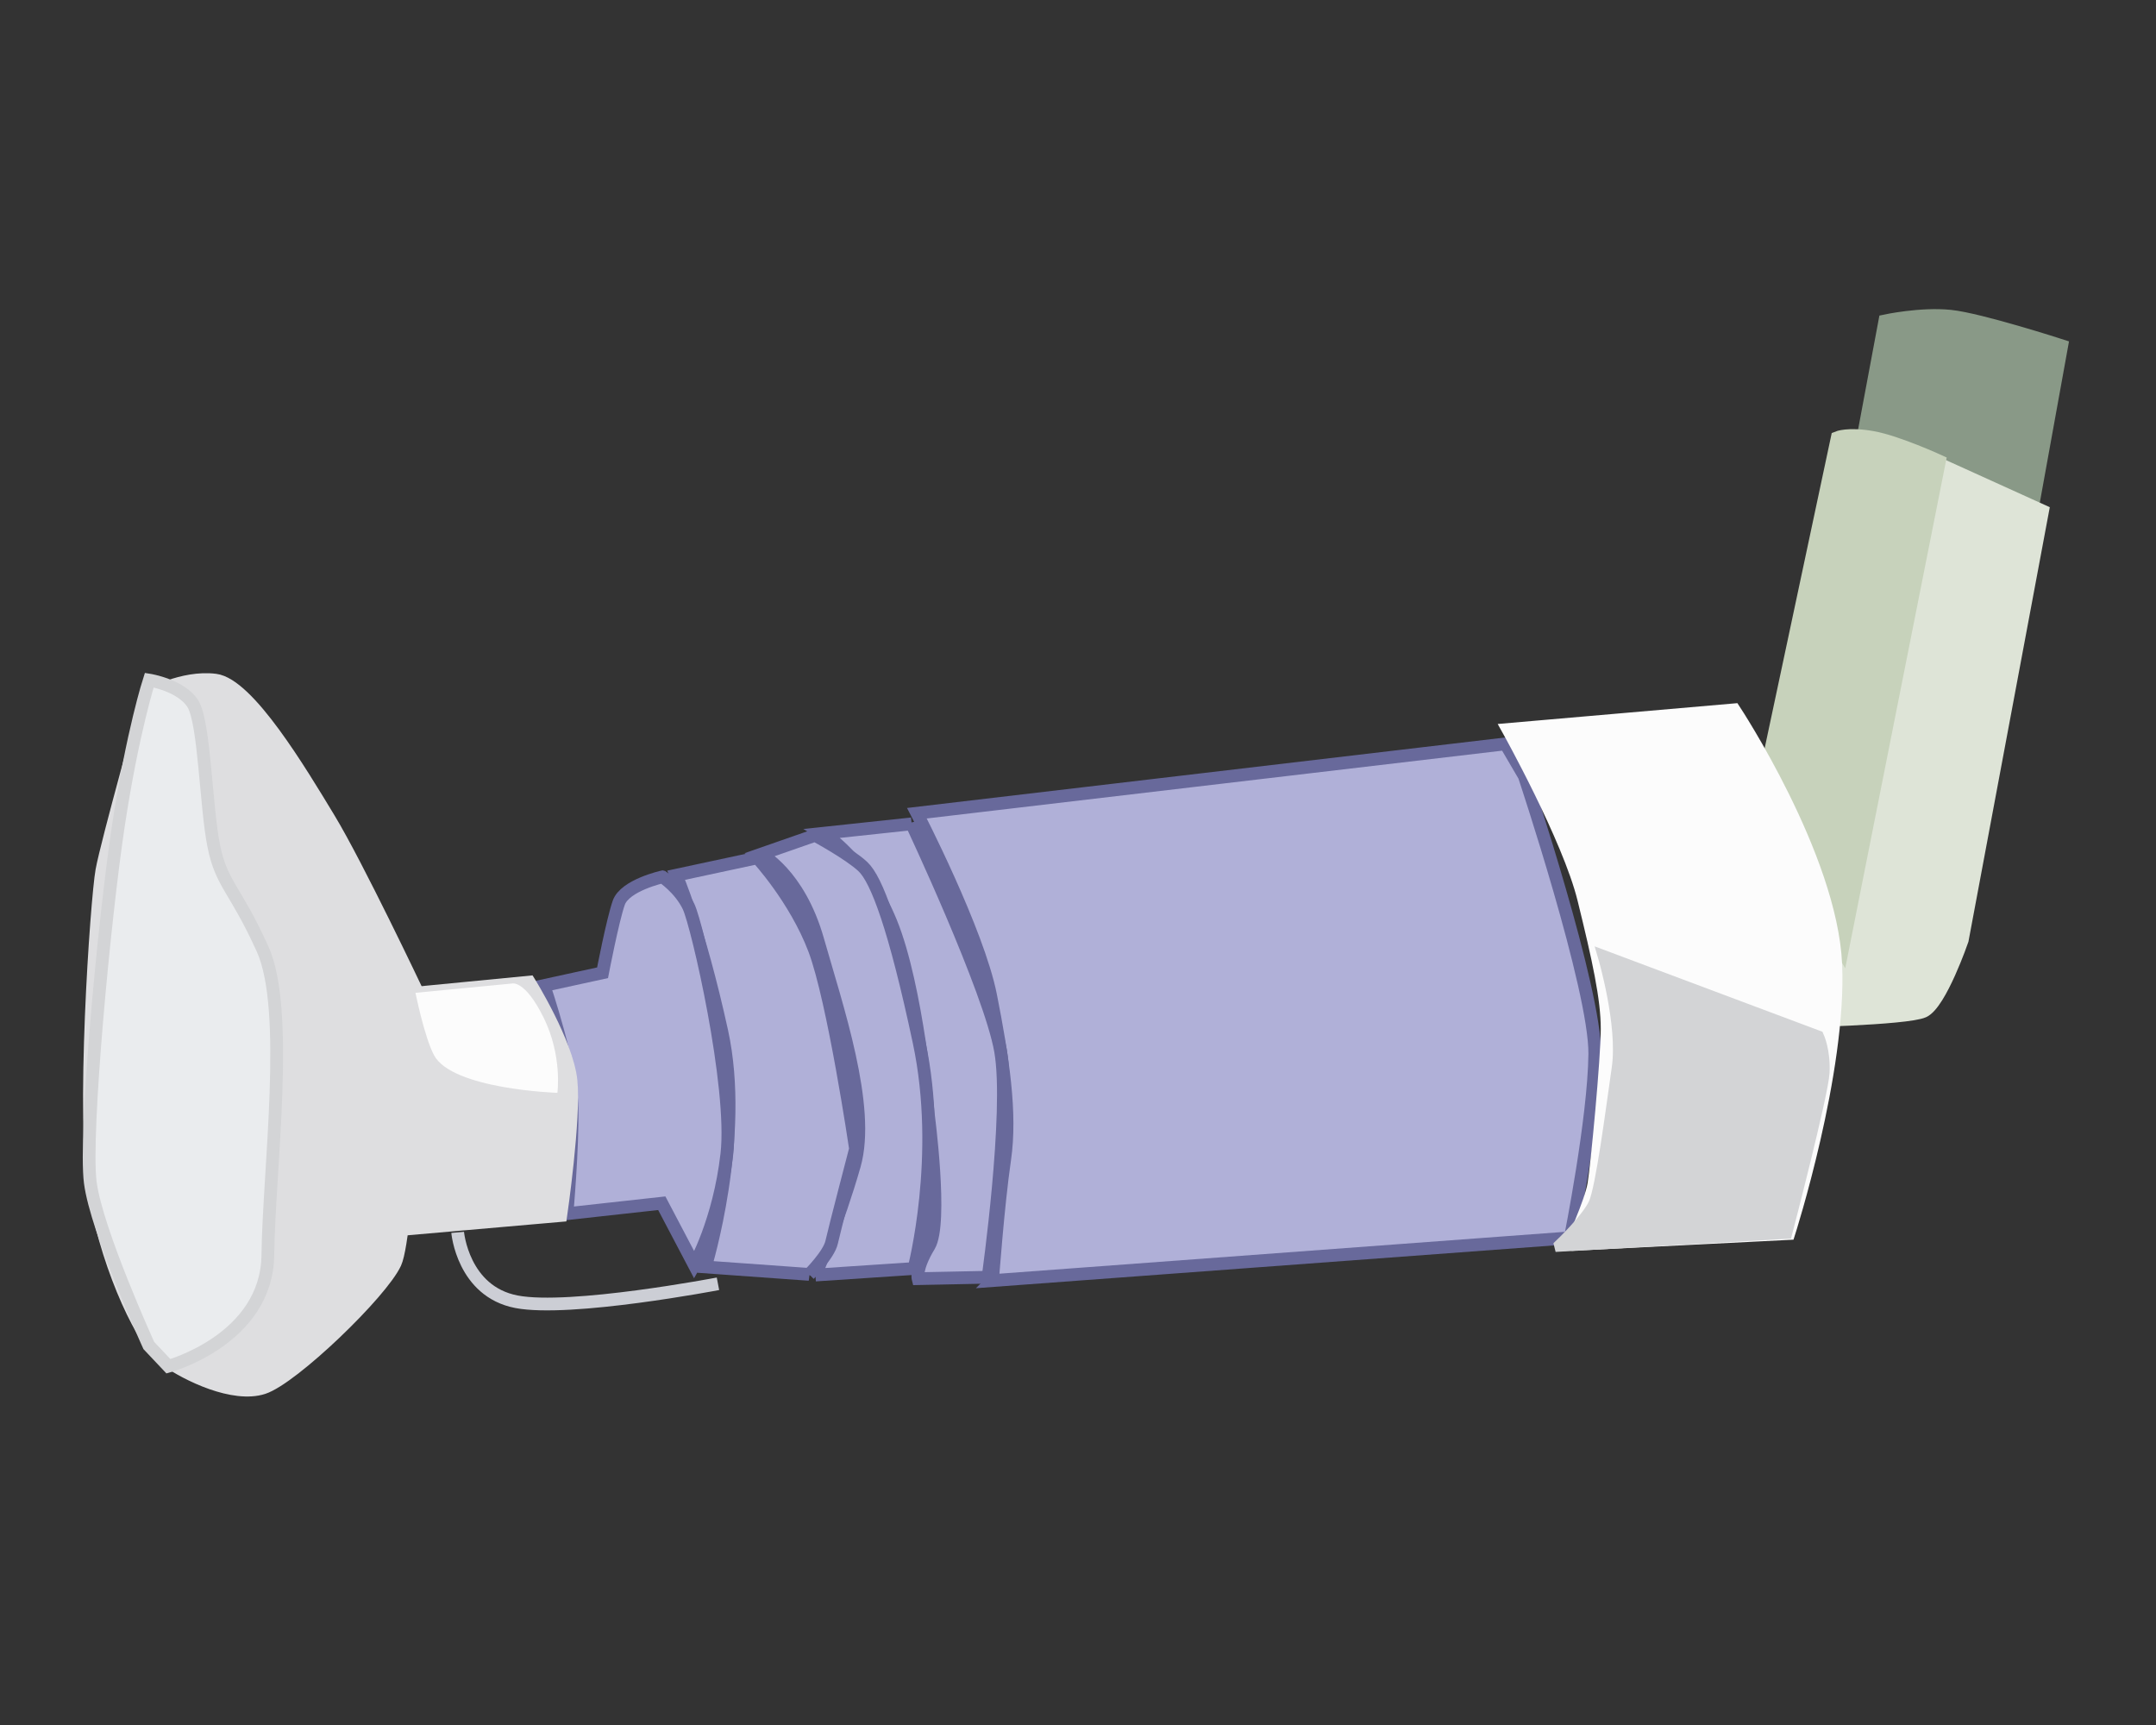
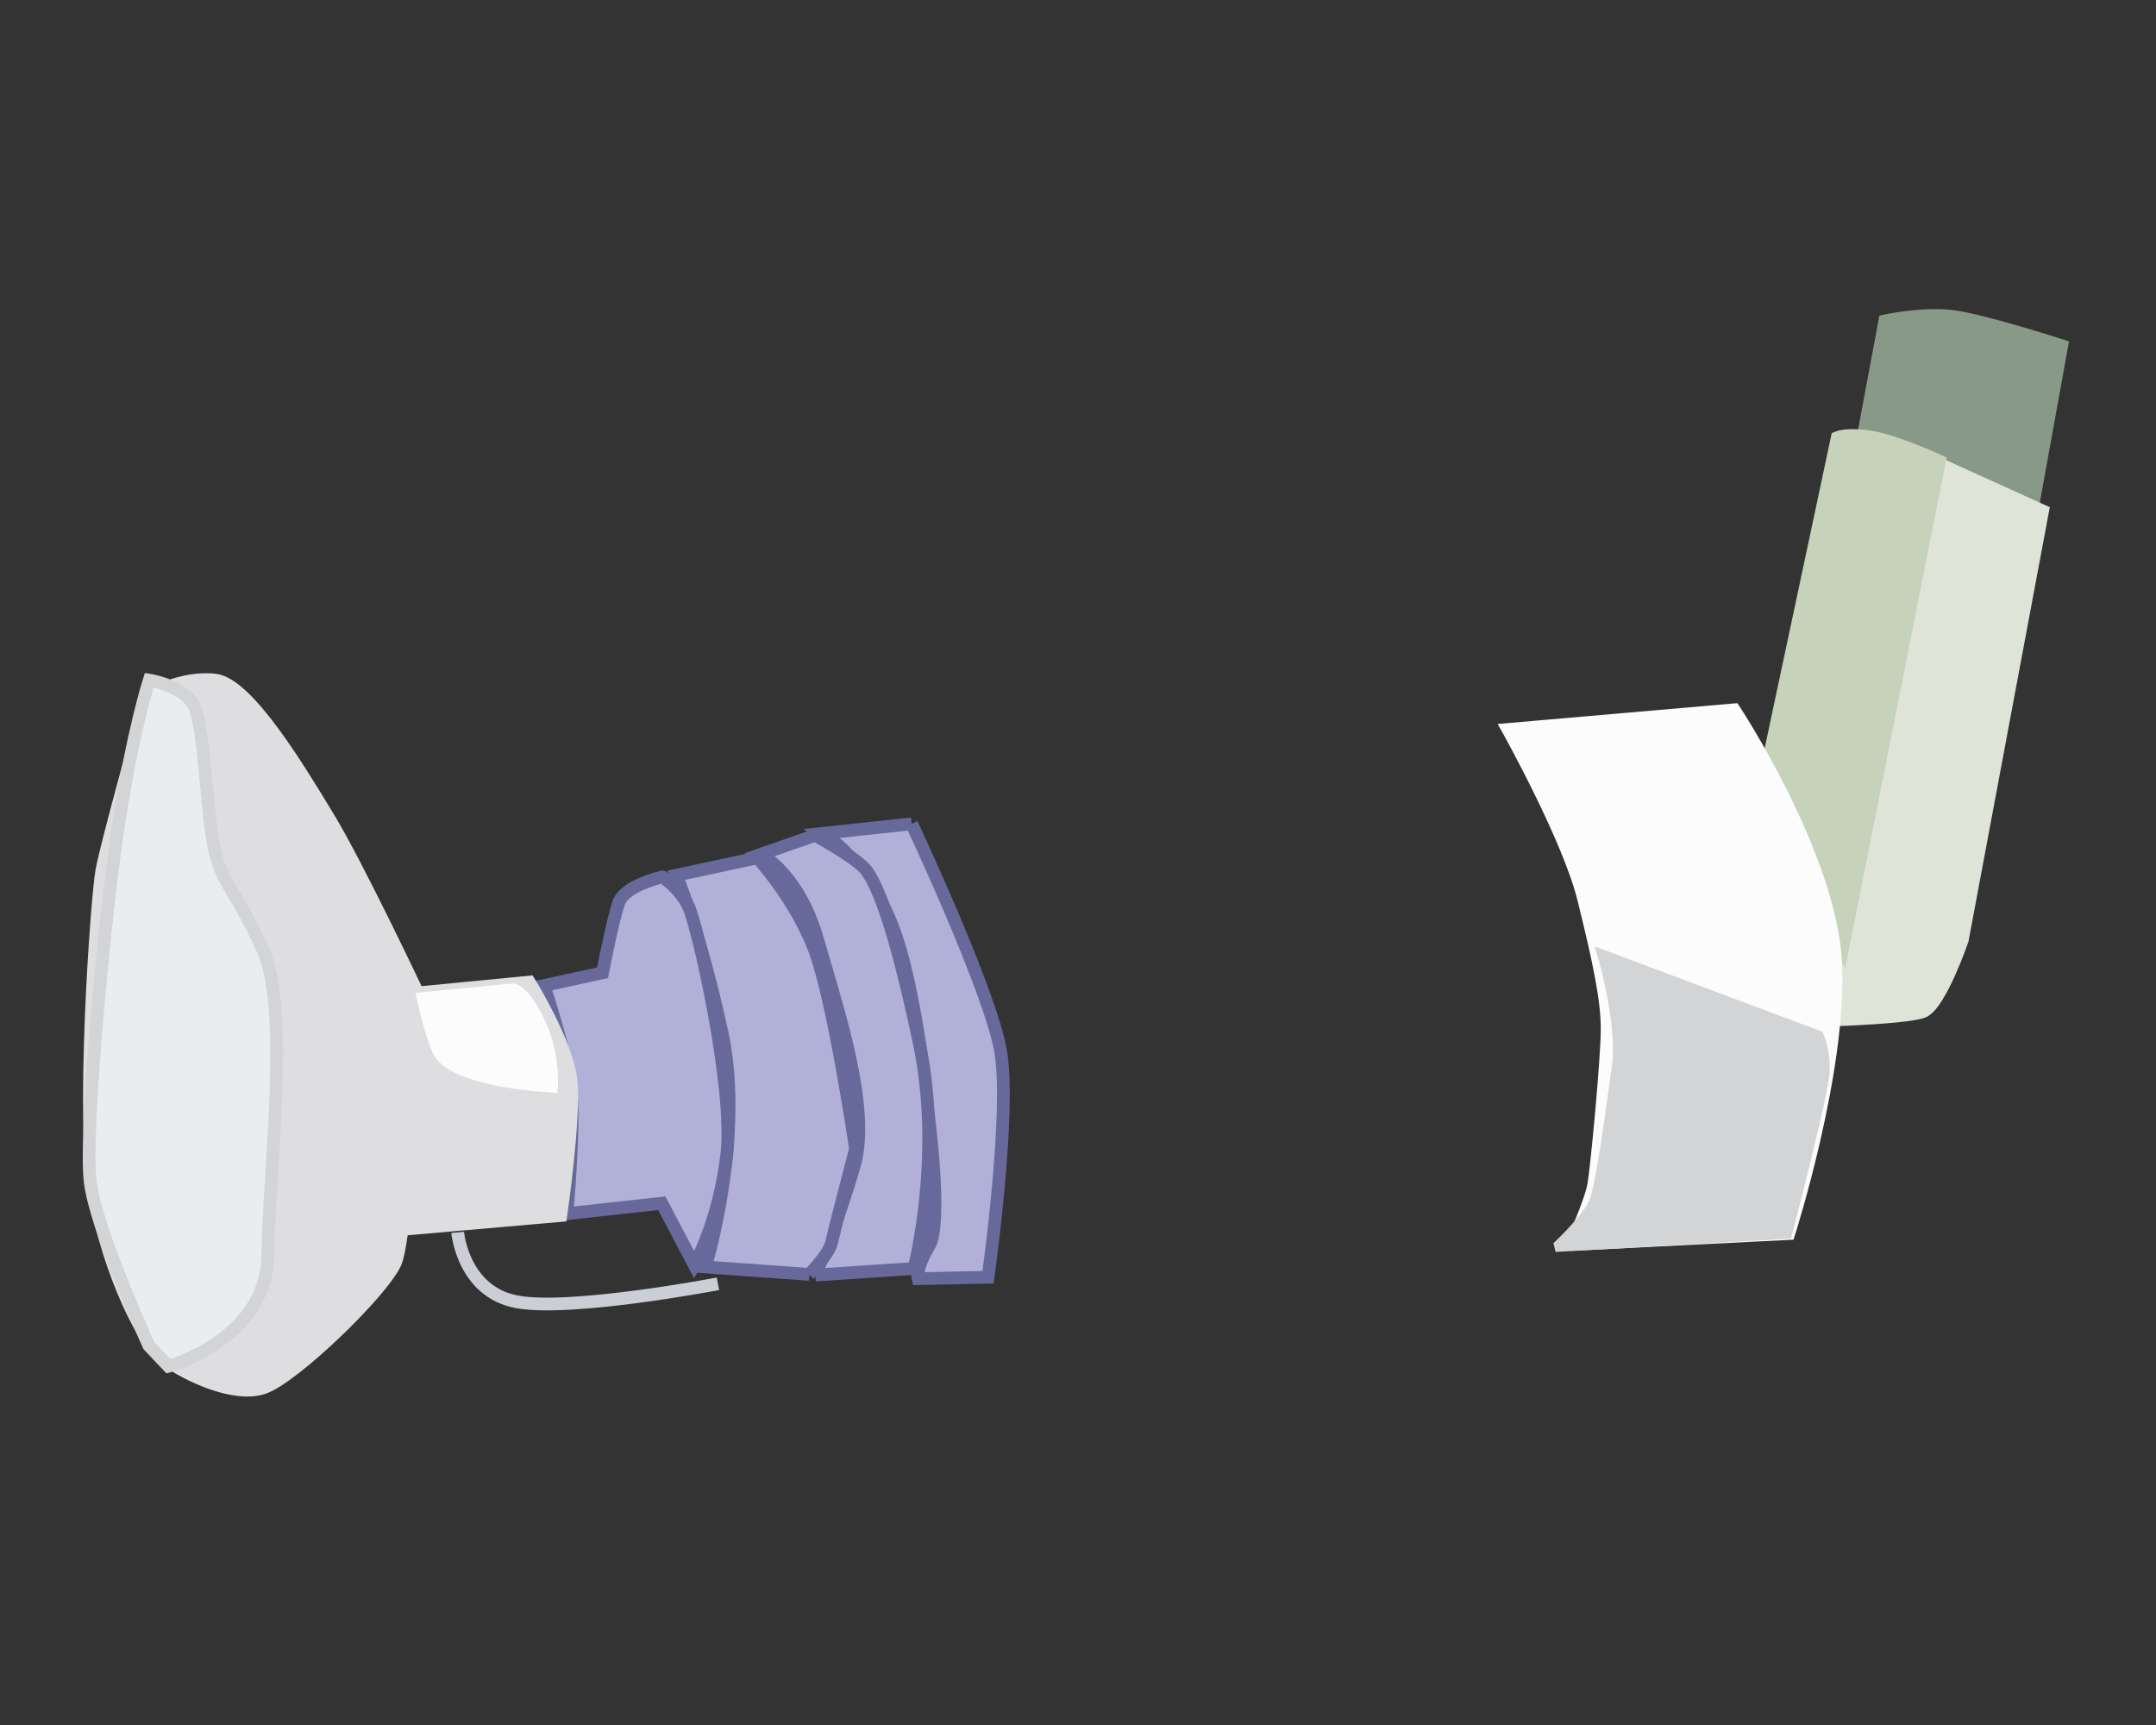
<svg xmlns="http://www.w3.org/2000/svg" version="1.1" viewBox="0 0 150 120">
  <rect x="0" y="0" width="150" height="120" fill="#333333" stroke="none" />
  <g>
    <path d="m29.04 69.02s-4.182-8.83-6.158-12.088c-1.977-3.259-5.592-9.324-7.894-9.617-2.302-0.293-4.689 1.087-4.689 1.087s-2.854 10.166-3.212 12.155c-0.358 1.989-1.454 17.495-0.457 22.74 0.997 5.246 3.366 10.202 4.875 11.278 1.509 1.076 4.748 2.639 6.811 1.97 2.063-0.669 8.234-6.621 9.18-8.681 0.946-2.06 1.544-18.845 1.544-18.845z" fill="#dedee0" stroke="#dedee0" stroke-width=".886px" />
    <path d="m141.18 36.544 2.263-12.494s-5.683-1.84-7.752-2.053c-2.068-0.212-4.554 0.327-4.554 0.327l-1.909 10.208z" fill="#899987" stroke="#899987" stroke-width=".886px" />
    <path d="m124.43 71.054s8.218-0.163 9.396-0.699c1.178-0.537 2.695-4.958 2.695-4.958l5.59-29.854-7.953-3.607-1.166-0.251z" fill="#dee4d7" stroke="#dee4d7" stroke-width=".886px" />
    <path d="m122.28 56.496 5.545-26.054s0.744-0.321 2.469-0.011c1.724 0.31 4.641 1.651 4.641 1.651l-6.768 34.071z" fill="#c7d2bb" stroke="#c7d2bb" stroke-width=".886px" />
-     <path d="m69.053 89.085 40.199-2.976s1.655-8.27 1.702-12.784c0.047-4.513-4.905-19.346-4.905-19.346l-1.307-2.232-40.95 4.825s4.249 8.222 5.129 12.683c0.854 4.331 1.445 8.184 0.978 11.398-0.467 3.214-0.845 8.431-0.845 8.431z" fill="#b0b0d8" stroke="#68699b" stroke-width=".886px" />
    <path d="m109.33 86.572 15.121-0.761s3.608-11.244 3.268-18.739c-0.34-7.495-7.067-17.693-7.067-17.693l-15.732 1.367s4.222 7.559 5.263 11.785 1.631 6.926 1.631 9.036-0.711 9.534-0.921 10.803c-0.21 1.269-1.564 4.204-1.564 4.204z" fill="#fcfcfc" stroke="#fcfcfc" stroke-width=".886px" />
    <path d="m108.57 86.627 15.688-0.885s2.513-9.637 2.589-11.133c0.075-1.496-0.38-2.484-0.38-2.484l-14.847-5.565s1.389 4.713 0.958 7.725c-0.431 3.013-1.121 8.368-1.622 9.46-0.501 1.092-2.386 2.881-2.386 2.881z" fill="#d3d4d6" stroke="#d3d4d6" stroke-width=".886px" />
-     <path d="m63.427 57.31-6.164 0.659s2.89 1.714 4.718 6.182 2.602 13.341 2.602 13.341 1.011 7.611 0.057 9.185c-0.954 1.574-0.769 2.273-0.769 2.273l4.87-0.099s1.615-11.483 0.874-15.731-6.188-15.811-6.188-15.811z" fill="#b0b0d8" stroke="#68699b" stroke-width=".886px" />
+     <path d="m63.427 57.31-6.164 0.659s2.89 1.714 4.718 6.182 2.602 13.341 2.602 13.341 1.011 7.611 0.057 9.185c-0.954 1.574-0.769 2.273-0.769 2.273l4.87-0.099s1.615-11.483 0.874-15.731-6.188-15.811-6.188-15.811" fill="#b0b0d8" stroke="#68699b" stroke-width=".886px" />
    <path d="m56.732 88.698 6.856-0.454s2.046-7.818 0.354-15.765c-1.692-7.947-2.948-11.293-3.908-12.193-0.96-0.901-3.327-2.175-3.327-2.175l-3.777 1.317s2.649 1.334 3.964 5.963 3.708 11.611 2.55 15.675c-1.158 4.064-2.712 7.633-2.712 7.633z" fill="#b0b0d8" stroke="#68699b" stroke-width=".886px" />
    <path d="m56.298 88.653-7.222-0.518s2.758-9.006 1.142-16.382c-1.616-7.376-3.171-10.868-3.171-10.868l5.646-1.21s2.625 2.833 3.965 6.365c1.339 3.533 2.863 13.877 2.863 13.877s-1.472 5.635-1.661 6.5c-0.189 0.866-1.563 2.236-1.563 2.236z" fill="#b0b0d8" stroke="#68699b" stroke-width=".886px" />
    <path d="m46.09 61s-2.614 0.579-3.041 1.802c-0.427 1.223-1.127 4.869-1.127 4.869l-4.073 0.887s1.887 5.551 1.946 8.47c0.059 2.918-0.349 7.402-0.349 7.402l6.596-0.728 2.261 4.298s1.731-3.032 2.266-7.713c0.535-4.681-2.048-15.942-2.662-17.221s-1.816-2.066-1.816-2.066z" fill="#b0b0d8" stroke="#68699b" stroke-width=".886px" />
    <path d="m36.821 68.32-12.801 1.242s-0.573 5.998-0.112 8.819c0.461 2.82 3.368 7.201 3.368 7.201l11.74-1.025s0.984-6.776 0.709-9.392c-0.276-2.615-2.904-6.845-2.904-6.845z" fill="#dedee0" stroke="#dedee0" stroke-width=".886px" />
    <path d="m31.841 85.73s0.359 4.11 4.091 4.827c3.733 0.717 14.019-1.25 14.019-1.25" fill="none" stroke="#ccced5" stroke-width=".886px" />
    <path d="m28.906 69.065s0.616 3.061 1.285 4.331c1.26 2.39 8.588 2.627 8.588 2.627s0.359-2.559-0.953-5.223c-1.311-2.664-2.209-2.381-2.209-2.381z" fill="#fcfcfc" />
    <path d="m11.717 95.044s6.849-1.869 6.918-7.739c0.069-5.869 1.556-17.035-0.362-21.277-1.918-4.241-2.851-4.472-3.399-7.166-0.548-2.694-0.642-8.578-1.444-9.886-0.802-1.307-3.045-1.665-3.045-1.665s-1.15 3.55-2.139 10.064c-0.989 6.514-2.394 21.521-1.965 24.88 0.429 3.359 4.073 11.345 4.073 11.345z" fill="#eaecee" stroke="#d3d4d6" stroke-width=".886px" />
  </g>
</svg>